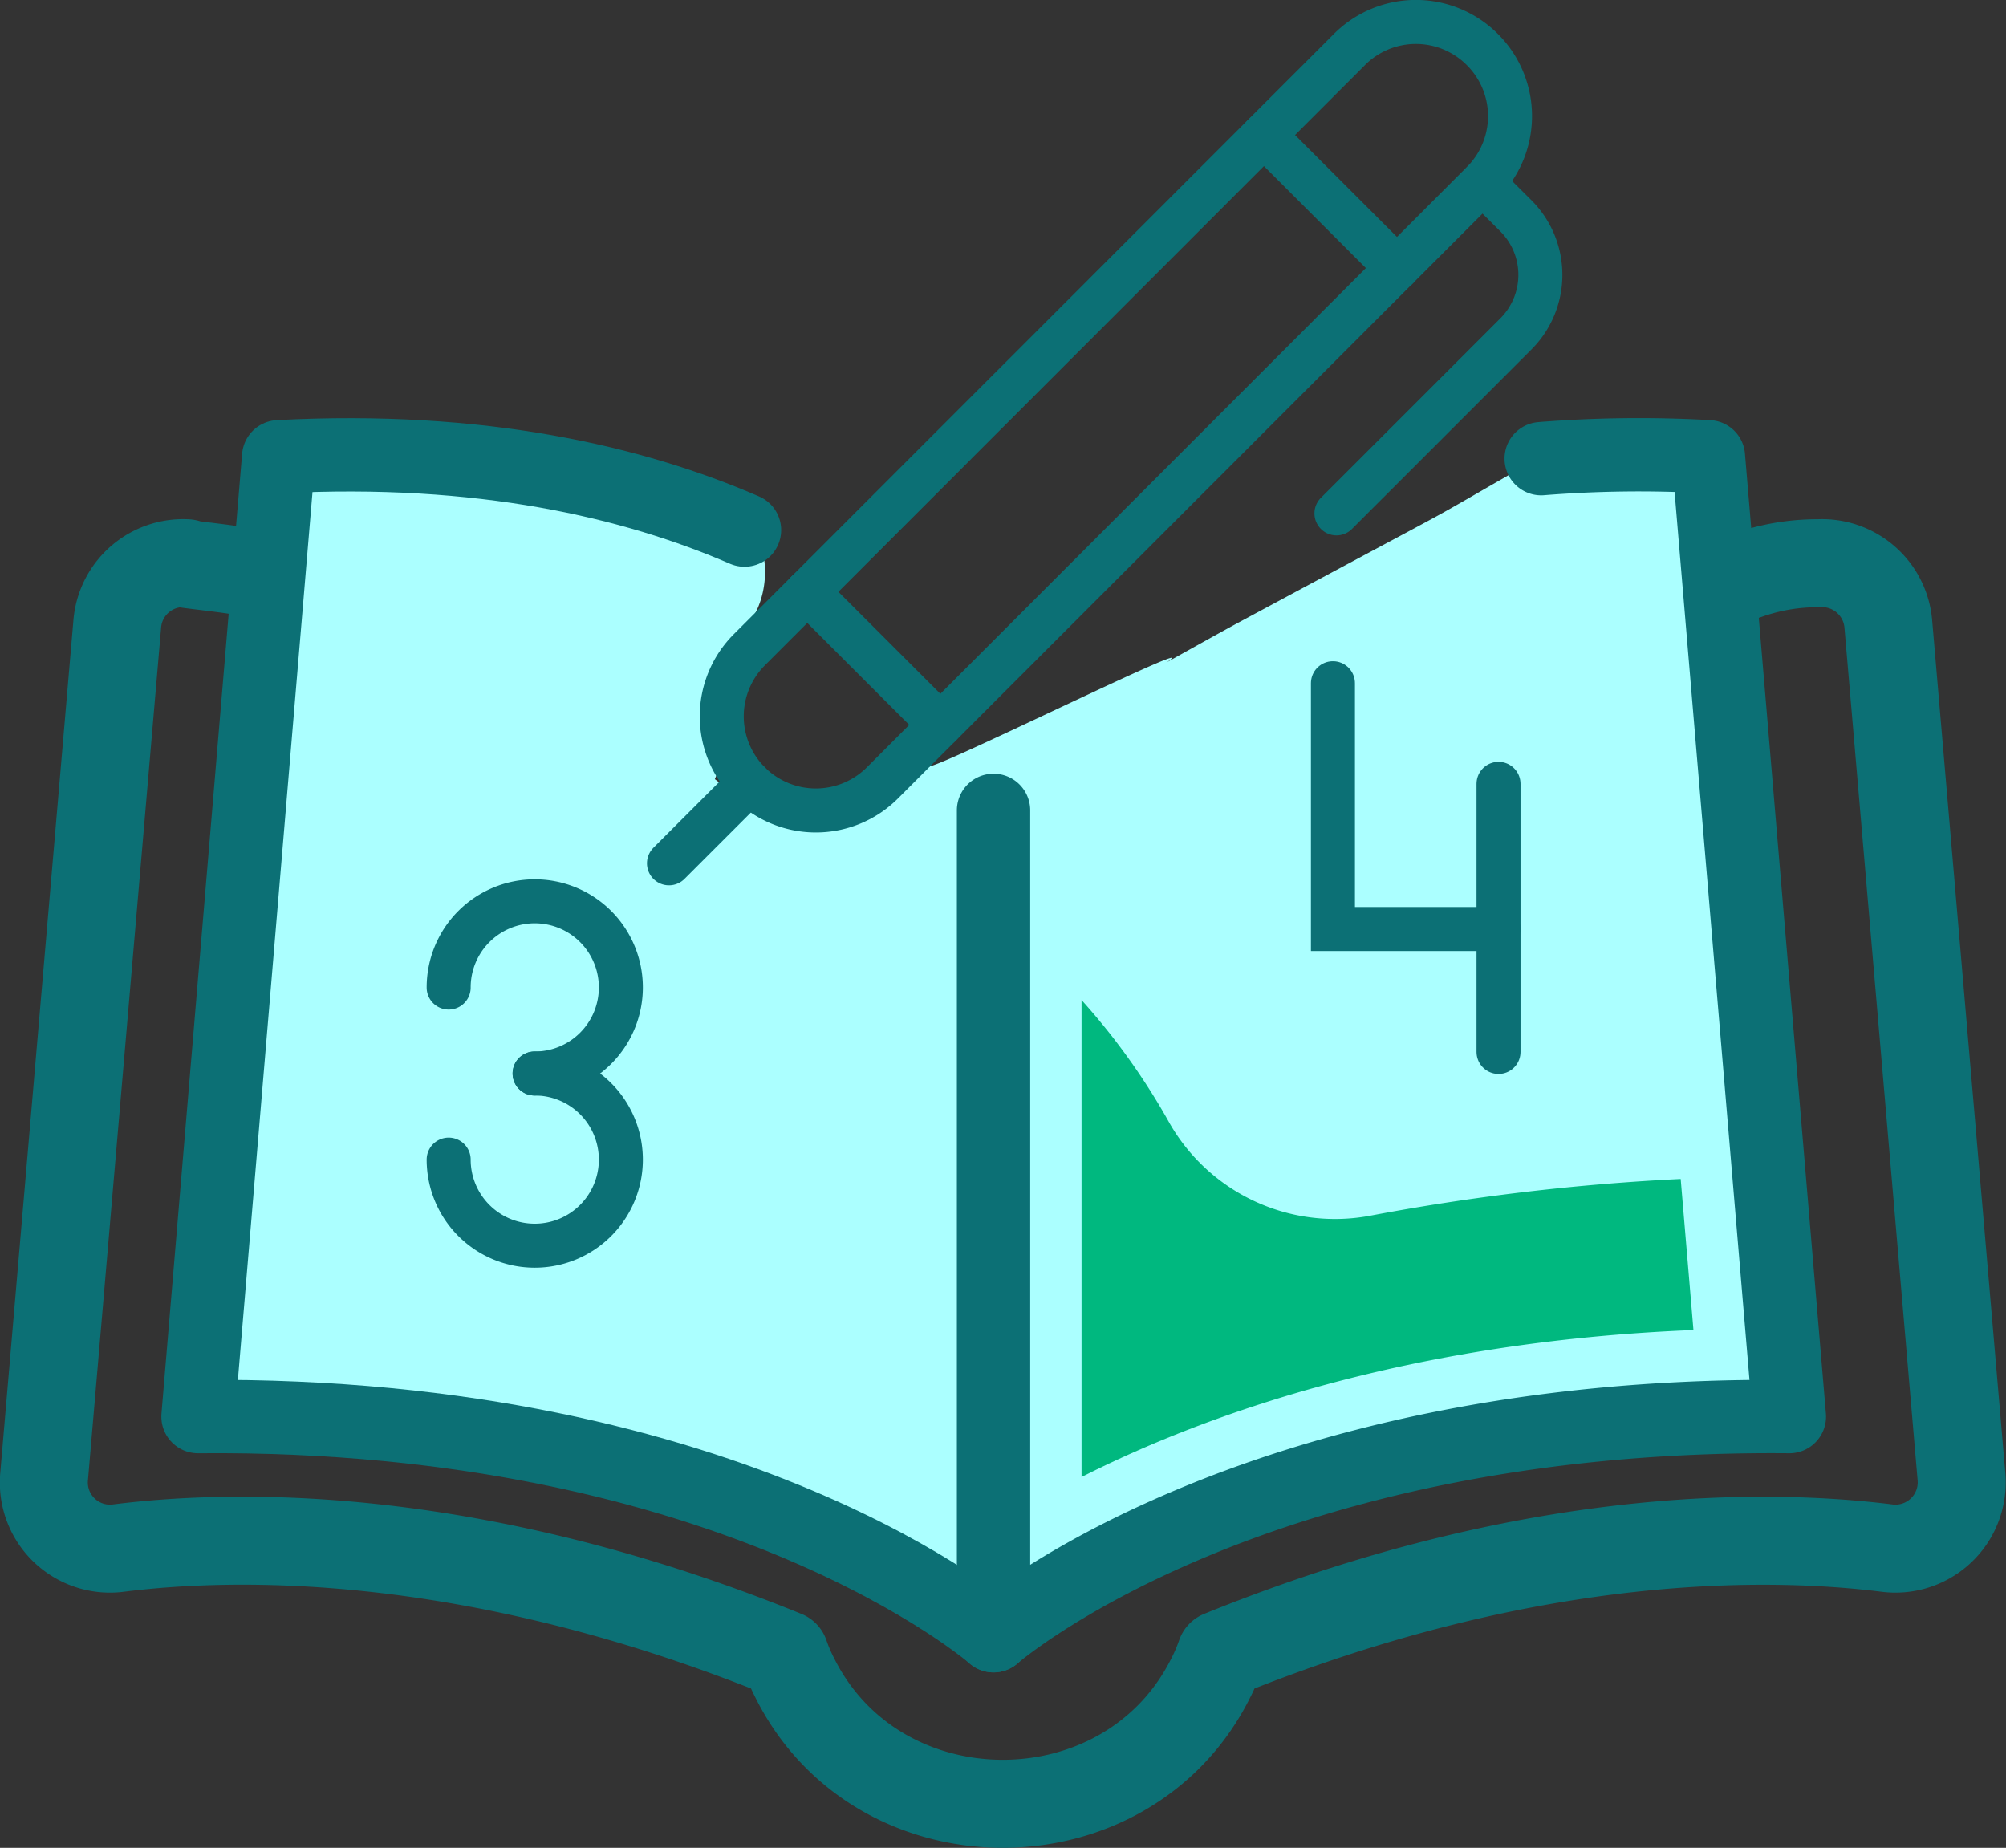
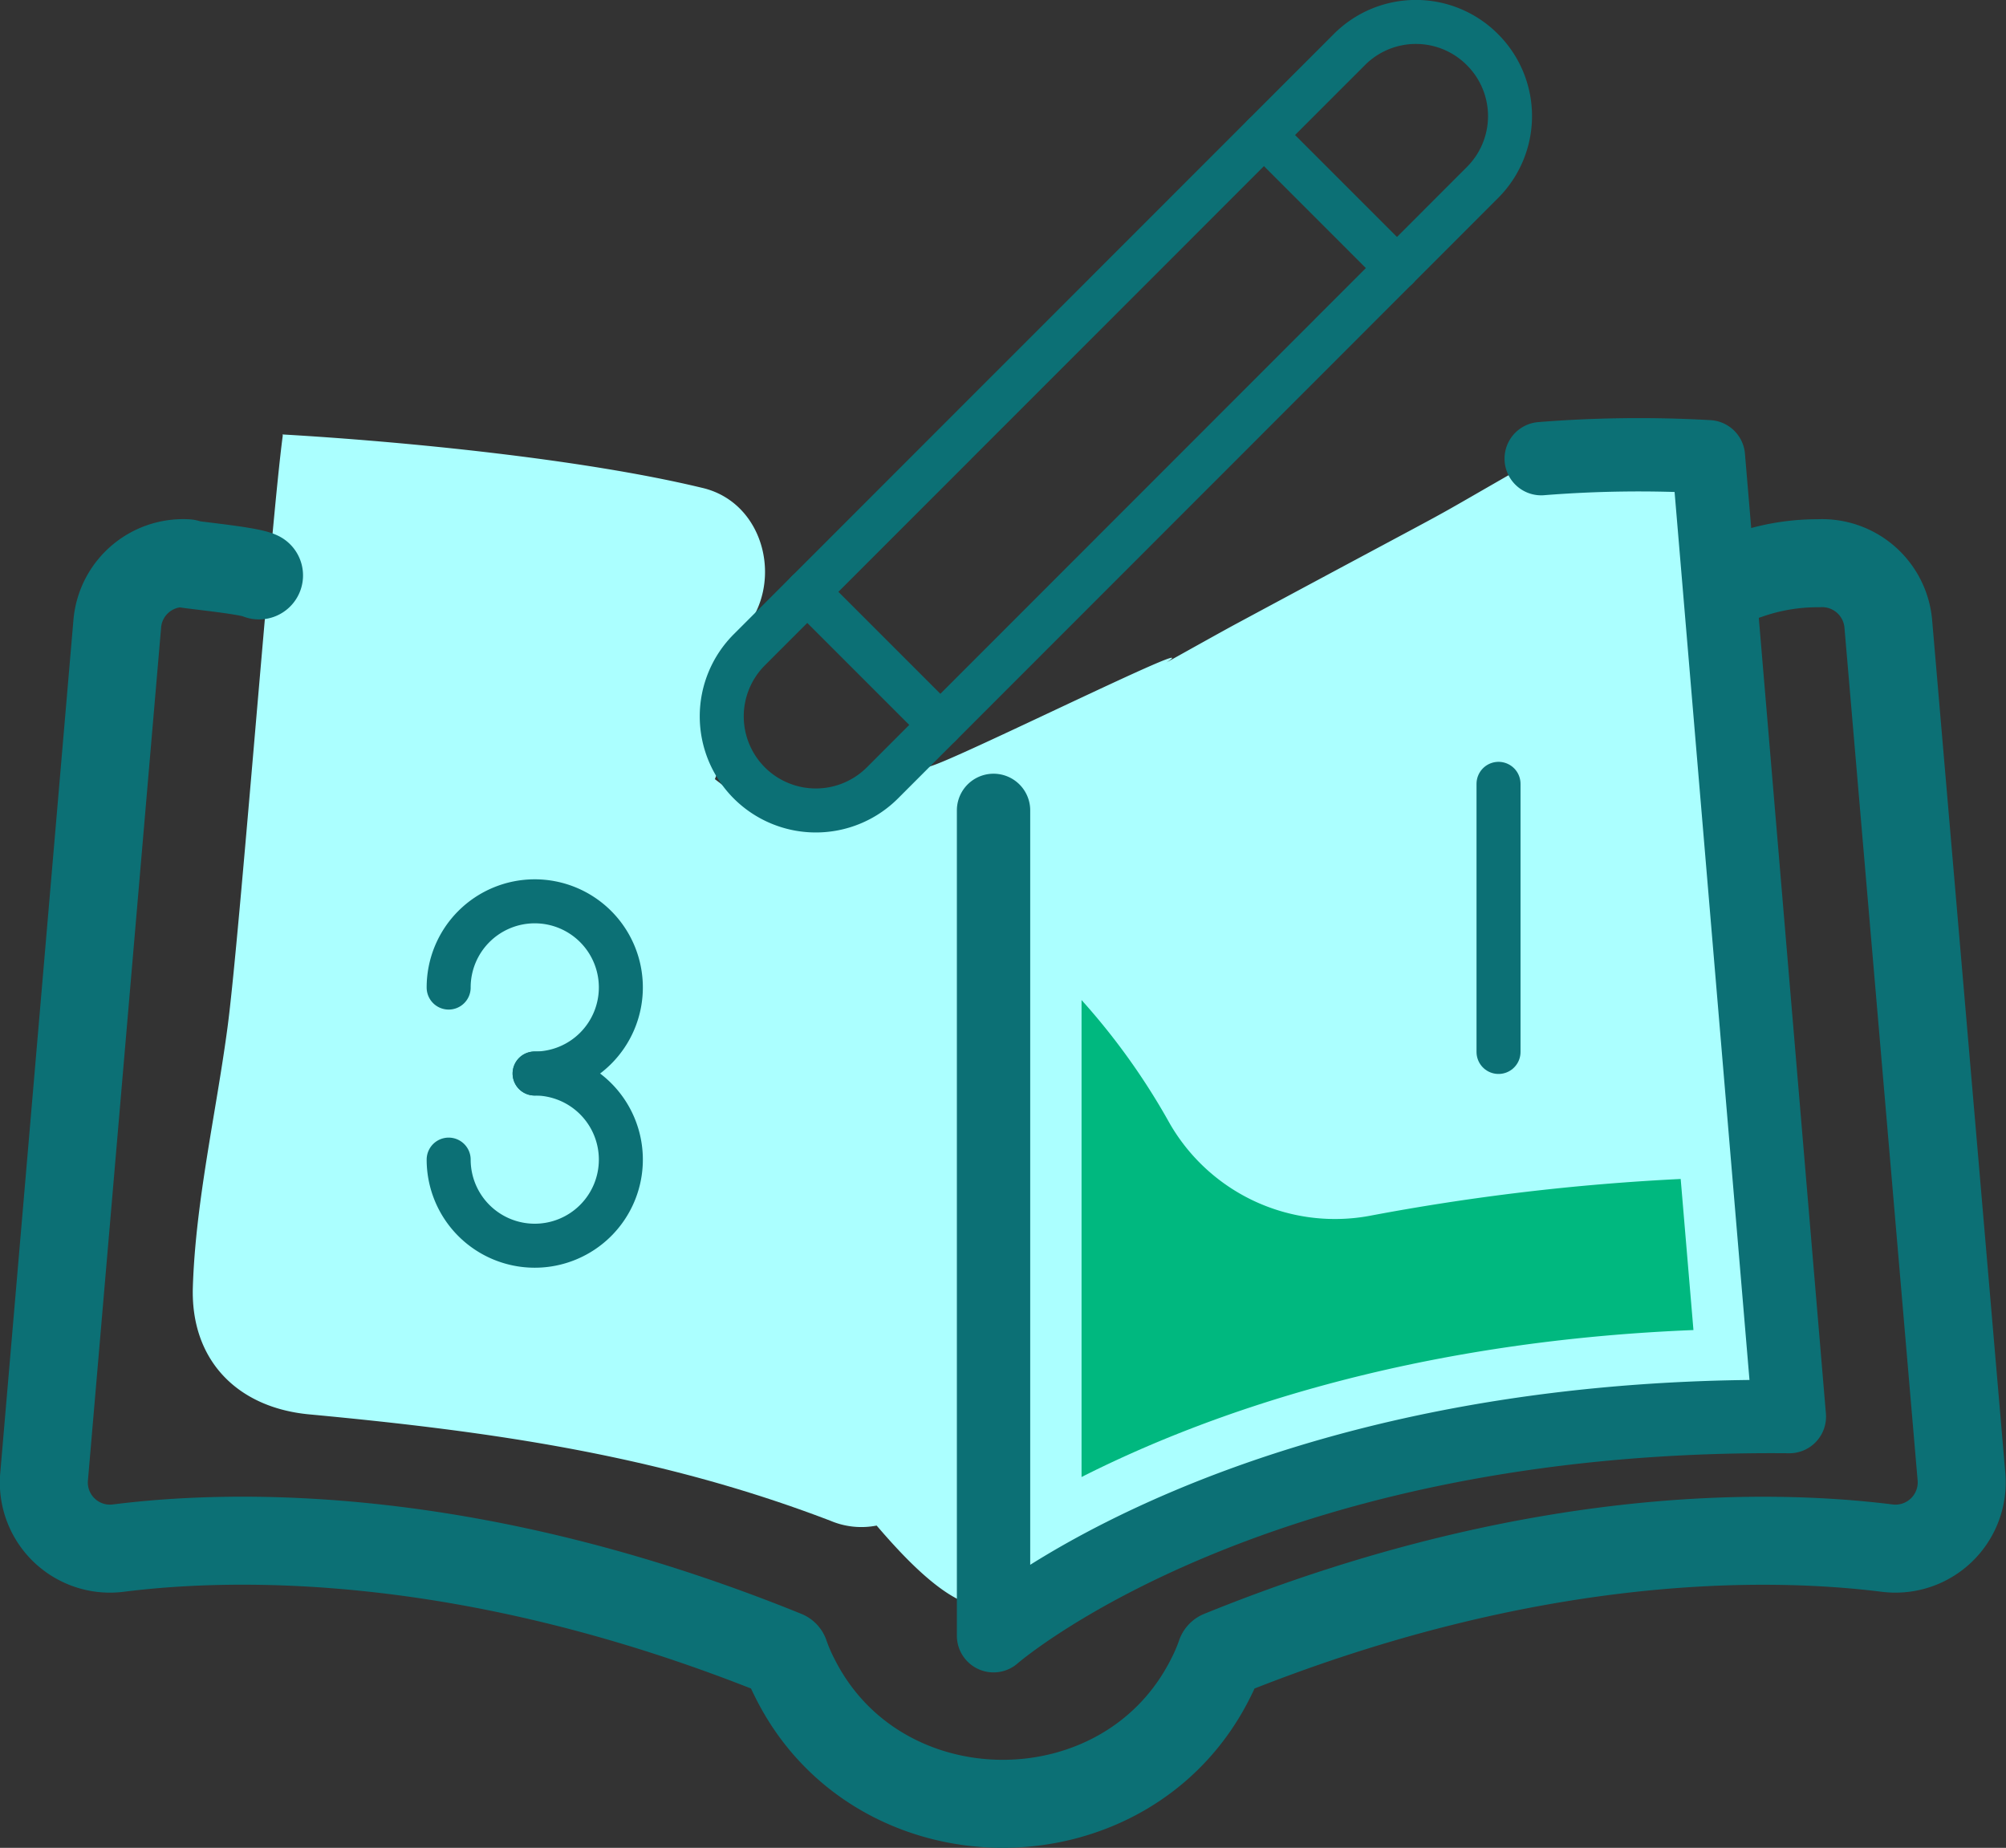
<svg xmlns="http://www.w3.org/2000/svg" viewBox="0 0 136.77 125.98">
  <rect x="0" y="0" width="136.77" height="125.98" fill="#333333" stroke="none" />
  <defs>
    <style>.cls-1{fill:#abffff;}.cls-2,.cls-3,.cls-4,.cls-5{fill:none;stroke:#0c7075;stroke-linecap:round;}.cls-2,.cls-3,.cls-4{stroke-linejoin:round;}.cls-2,.cls-5{stroke-width:3px;}.cls-3{stroke-width:5px;}.cls-4{stroke-width:6px;}.cls-5{stroke-miterlimit:10;}.cls-6{fill:#00b87f;}</style>
  </defs>
  <title>Math-color</title>
  <g id="Layer_2" data-name="Layer 2">
    <g id="Icon_Set" data-name="Icon Set">
      <path class="cls-1" d="M19.28,29.69c-.83,6.2-2.94,34.16-3.77,40.37-.77,5.78-2.17,11.82-2.36,17.64-.18,5,3,8.27,7.94,8.73,12.39,1.16,23.83,2.77,35.55,7.26a5.39,5.39,0,0,0,3.13.32l0,0c2.16,2.52,6.28,7,8.59,5,1.52,1.45,3.45-2.81,5.48-3.23l32.69-6.75c4.48-.93,10.24-1.17,13.57-4.71,3.12-3.32,2.88-7.86,1.71-12a76.93,76.93,0,0,1-3.12-29.32c.75-8.14.06-15.62-6.29-21.66-1.83-1.73-5-1.52-7.36-.19-10.2,5.82-2.1,1.35-20.83,11.42-3.09,1.67-30.15,16.88-8.15,4.62,12.5-7-9.13,3.79-12.33,4.95-2.09.76-1.87.2-3.25,1.52-1.6-.53-3.11.49-4.54,1.46-2.4,1.62-5.08-.38-7.2-2a9.19,9.19,0,0,0,.62-2.49c.31-2.73-1.07-5.15,1.11-7.38,3.07-3.14,1.82-9-2.64-10-8.1-1.95-20.26-3.15-28.57-3.63" />
      <path class="cls-2" d="M51.09,53.38h0a6.42,6.42,0,0,1,0-9.08L92,3.38a6.4,6.4,0,0,1,9.07,0h0a6.4,6.4,0,0,1,0,9.07L60.16,53.38A6.42,6.42,0,0,1,51.09,53.38Z" />
      <line class="cls-2" x1="86.18" y1="9.21" x2="95.25" y2="18.28" />
-       <path class="cls-2" d="M101.08,12.45l2.3,2.29a5.69,5.69,0,0,1,0,8L91.12,35" />
-       <line class="cls-2" x1="51.09" y1="53.38" x2="45.61" y2="58.86" />
      <line class="cls-2" x1="55.04" y1="40.35" x2="64.11" y2="49.42" />
      <path class="cls-3" d="M67.74,55.25v56.27S85.2,96.24,122,96.58l-5.52-65.44a83.82,83.82,0,0,0-11.4.13" />
-       <path class="cls-3" d="M67.74,111.52S50.28,96.24,13.5,96.58L19,31.14c13.79-.73,24.19,1.72,31.76,5" />
      <path class="cls-4" d="M119.11,39.23A14.39,14.39,0,0,1,124,38.4a4.53,4.53,0,0,1,4.74,4.08l5,58.27a4.52,4.52,0,0,1-5.13,4.79c-8.06-1-24.29-1.29-45.38,7.27a12.26,12.26,0,0,1-.68,1.59c-5.7,11.44-22.66,11.44-28.36,0a12.26,12.26,0,0,1-.68-1.59c-21.1-8.56-37.33-8.28-45.39-7.27A4.51,4.51,0,0,1,3,100.75L8,42.48a4.51,4.51,0,0,1,4.74-4.08c-1.13,0,4.15.44,4.92.83" />
      <path class="cls-5" d="M30.59,67.33a5.87,5.87,0,1,1,5.86,5.86" />
      <path class="cls-5" d="M36.45,73.19a5.87,5.87,0,1,1-5.86,5.87" />
-       <polyline class="cls-5" points="90.88 46.58 90.88 63.34 102.17 63.34" />
      <line class="cls-5" x1="102.17" y1="53.44" x2="102.17" y2="71.72" />
      <path class="cls-6" d="M115.46,90.68l-.87-10.3A154.78,154.78,0,0,0,93.34,82.9a13,13,0,0,1-13.72-6.54,46,46,0,0,0-5.88-8.18V100.7C82.16,96.44,96,91.46,115.46,90.68Z" />
    </g>
  </g>
</svg>